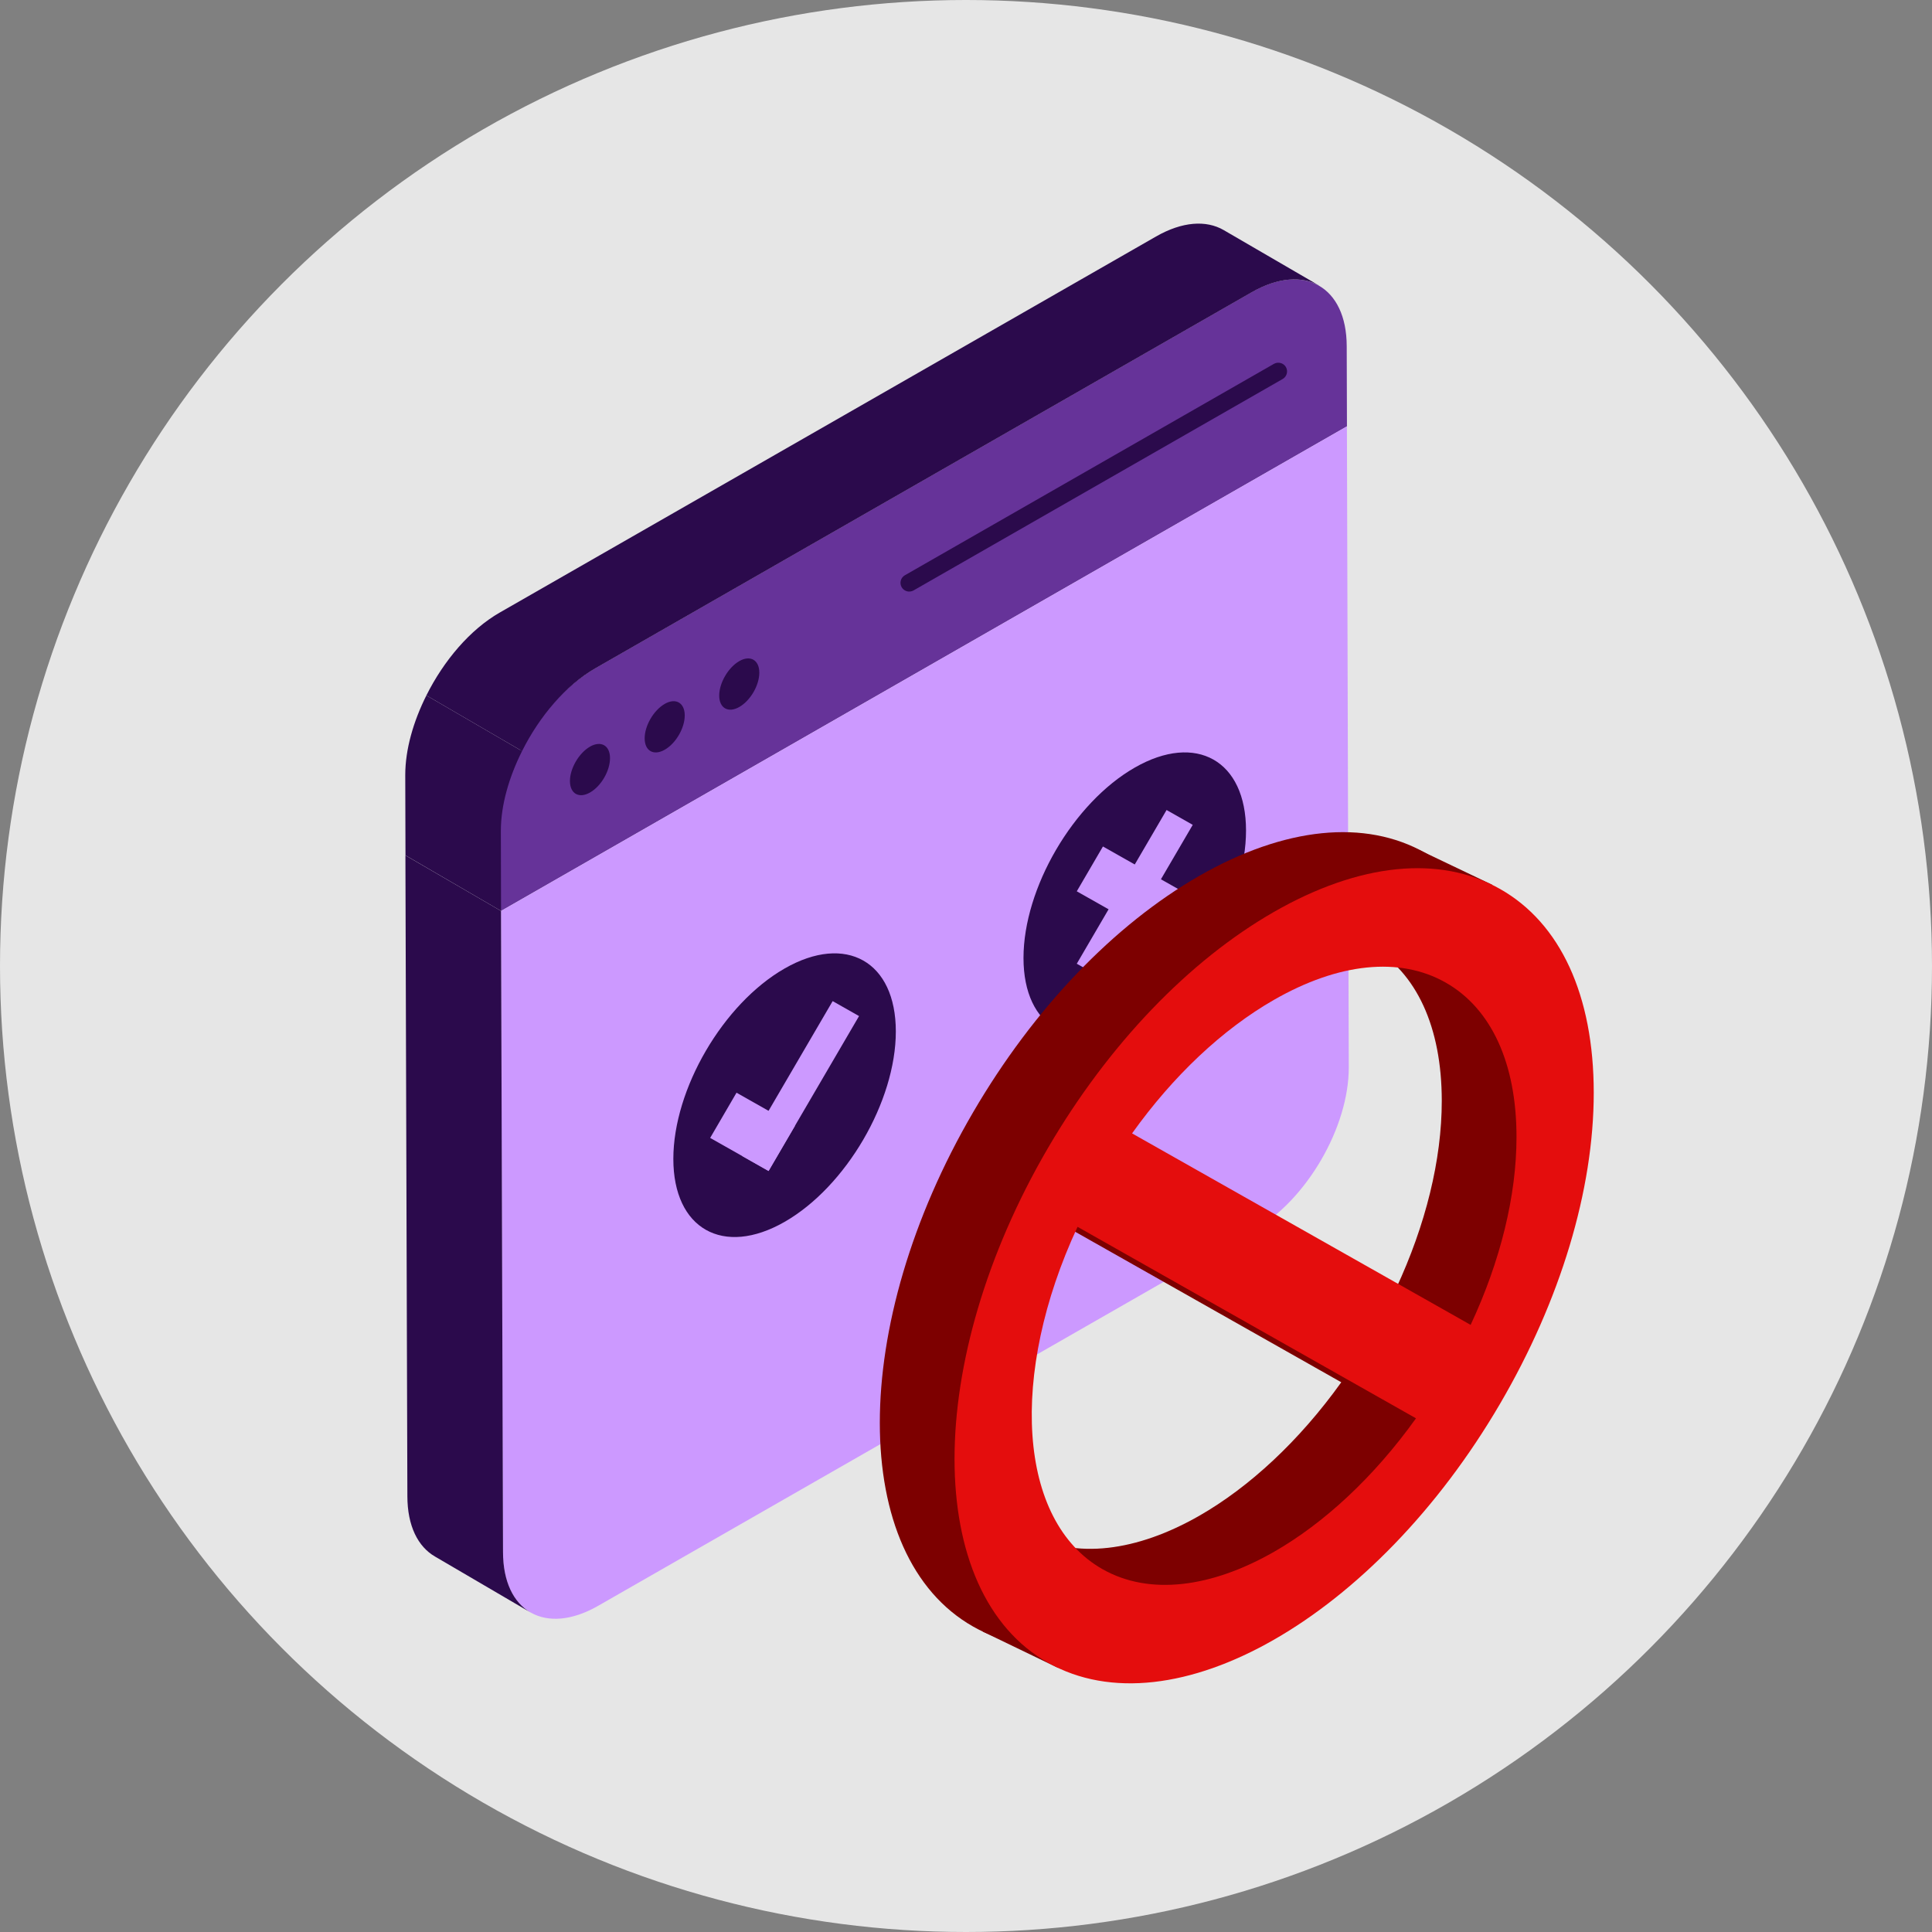
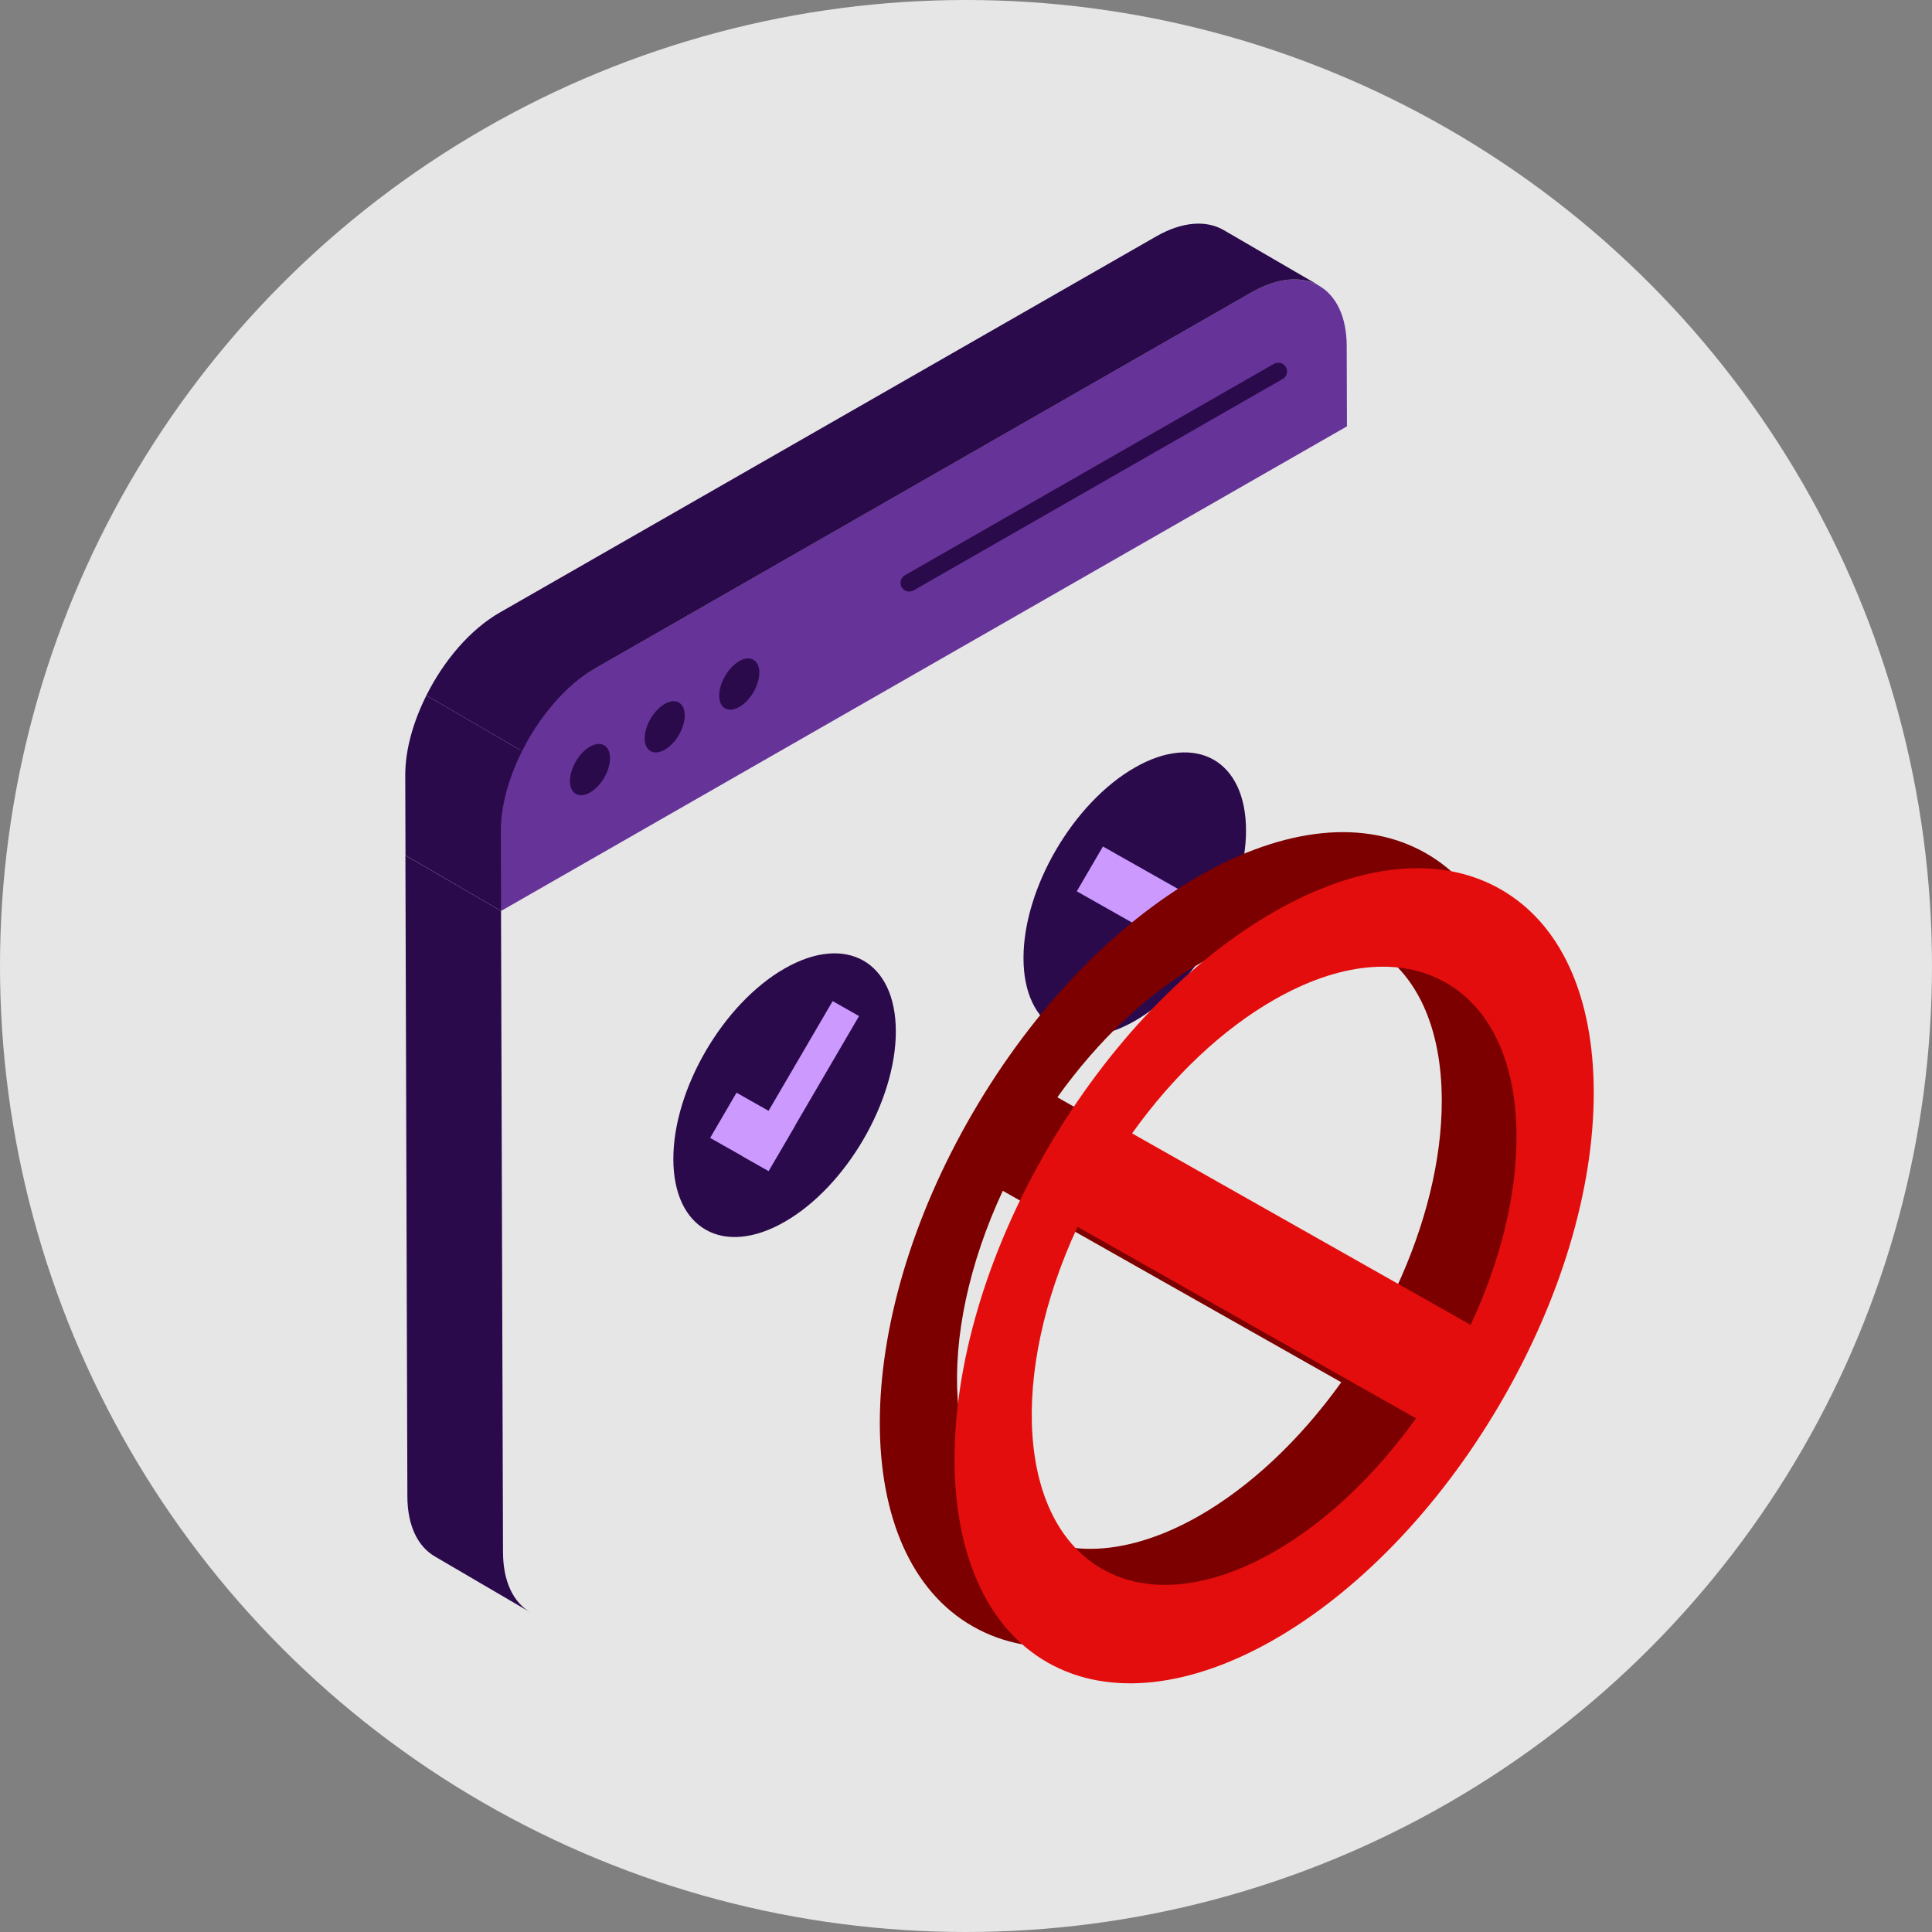
<svg xmlns="http://www.w3.org/2000/svg" width="50" height="50" viewBox="0 0 50 50" fill="none">
  <rect x="0" y="0" width="50" height="50" fill="#808080" stroke="none" />
  <circle cx="25" cy="25" r="25" fill="#E6E6E6" />
-   <path d="M12.972 23.577H12.966L12.961 21.503L12.972 23.577Z" fill="white" />
  <path d="M32.388 7.565C33.746 6.787 34.85 7.412 34.853 8.96L34.859 11.034L12.964 23.577L12.844 21.571C12.839 20.023 14.053 18.069 15.41 17.292L32.388 7.565Z" fill="#663399" />
-   <path d="M12.965 23.577L34.858 11.034L34.906 27.623C34.91 29.172 33.814 31.056 32.456 31.834L15.479 41.559C14.121 42.337 13.017 41.713 13.013 40.165" fill="#CC99FF" />
  <path d="M10.543 38.72C10.543 39.489 10.816 40.03 11.261 40.285L13.73 41.73C13.29 41.475 13.018 40.934 13.018 40.165L12.966 23.577V23.575L10.492 22.137L10.543 38.72Z" fill="#2B0A4C" />
  <path d="M10.488 20.058L10.494 22.136L12.967 23.575L12.962 21.503C12.962 20.837 13.173 20.113 13.511 19.438L11.035 17.997C10.698 18.671 10.488 19.394 10.488 20.058Z" fill="#2B0A4C" />
  <path d="M31.668 5.954C31.218 5.694 30.6 5.73 29.919 6.12L12.94 15.849C12.165 16.291 11.484 17.099 11.035 17.997L13.511 19.438C13.96 18.541 14.64 17.735 15.413 17.293L32.394 7.564C33.075 7.175 33.693 7.138 34.143 7.393L31.668 5.954Z" fill="#2B0A4C" />
  <path d="M23.532 15.31C23.454 15.31 23.377 15.269 23.335 15.197C23.273 15.089 23.309 14.95 23.418 14.888L32.968 9.417C33.077 9.355 33.217 9.392 33.279 9.499C33.341 9.607 33.304 9.746 33.196 9.808L23.645 15.279C23.61 15.299 23.571 15.309 23.532 15.309V15.31Z" fill="#2B0A4C" />
  <path d="M15.268 19.323C15.556 19.159 15.787 19.295 15.787 19.619C15.788 19.948 15.559 20.344 15.271 20.509C14.985 20.673 14.751 20.542 14.75 20.214C14.749 19.89 14.982 19.488 15.268 19.324V19.323Z" fill="#2B0A4C" />
  <path d="M17.202 18.217C17.489 18.052 17.72 18.189 17.721 18.513C17.722 18.841 17.492 19.238 17.205 19.402C16.918 19.567 16.684 19.435 16.684 19.108C16.683 18.784 16.915 18.382 17.202 18.218V18.217Z" fill="#2B0A4C" />
  <path d="M19.131 17.11C19.419 16.945 19.65 17.082 19.651 17.406C19.652 17.734 19.422 18.131 19.134 18.296C18.848 18.46 18.614 18.329 18.613 18.001C18.613 17.677 18.845 17.275 19.131 17.111V17.11Z" fill="#2B0A4C" />
  <path d="M32.247 21.494C32.247 23.305 30.958 25.511 29.368 26.422C27.777 27.333 26.488 26.604 26.488 24.793C26.488 22.982 27.777 20.776 29.368 19.865C30.958 18.953 32.247 19.683 32.247 21.494Z" fill="#2B0A4C" />
-   <path d="M28.544 25.323L27.867 24.941L30.191 20.963L30.868 21.347L28.544 25.323Z" fill="#CC99FF" />
  <path d="M27.867 23.067L28.544 21.907L30.868 23.221L30.191 24.381L27.867 23.067Z" fill="#CC99FF" />
  <path d="M23.184 26.694C23.184 28.505 21.895 30.711 20.305 31.622C18.715 32.533 17.426 31.804 17.426 29.993C17.426 28.182 18.715 25.977 20.305 25.065C21.895 24.154 23.184 24.883 23.184 26.694Z" fill="#2B0A4C" />
  <path d="M19.89 30.305L19.207 29.918L21.549 25.909L22.232 26.296L19.89 30.305Z" fill="#CC99FF" />
  <path d="M18.379 29.449L19.061 28.279L20.574 29.135L19.891 30.305L18.379 29.449Z" fill="#CC99FF" />
  <path d="M36.889 22.074C35.327 21.19 33.249 21.401 31.039 22.666C28.829 23.933 26.751 26.102 25.189 28.777C21.963 34.297 21.963 40.273 25.189 42.098C26.802 43.011 28.92 42.715 31.039 41.502C33.158 40.289 35.276 38.156 36.889 35.396C38.451 32.722 39.312 29.863 39.312 27.347C39.312 24.831 38.451 22.959 36.889 22.074ZM26.602 39.679C24.396 38.431 24.18 34.624 25.952 30.818L34.712 35.773C33.62 37.298 32.329 38.488 31.039 39.227C29.432 40.147 27.825 40.371 26.603 39.679H26.602ZM36.126 33.355L27.364 28.398C28.427 26.912 29.701 25.708 31.039 24.942C32.715 23.982 34.291 23.822 35.475 24.492C36.66 25.163 37.313 26.583 37.313 28.491C37.313 30.015 36.897 31.703 36.126 33.355Z" fill="#7D0000" />
-   <path d="M38.617 22.898L36.736 22L29.3 24.886C29.3 24.886 25.337 30.26 25.246 30.26C25.154 30.26 23.785 36.135 23.785 36.383C23.785 36.631 25.438 42.227 25.438 42.227L27.386 43.167L24.768 37.324L26.509 32.331L28.943 28.104L32.798 25.366L38.357 23.756L38.617 22.898H38.617Z" fill="#7D0000" />
  <path d="M33.581 38.06L31.676 40.476L32.151 41.804L36.648 39.057L39.576 33.017L39.91 27.22L38.433 26.362L37.689 30.994L35.793 35.45L33.581 38.06Z" fill="#7D0000" />
  <path d="M38.822 23.007C37.26 22.123 35.183 22.333 32.972 23.599C30.763 24.865 28.685 27.035 27.122 29.709C23.897 35.23 23.897 41.206 27.122 43.031C28.735 43.943 30.854 43.648 32.972 42.434C35.091 41.221 37.209 39.089 38.822 36.328C40.385 33.654 41.246 30.796 41.246 28.28C41.246 25.764 40.385 23.891 38.822 23.007ZM28.536 40.612C26.33 39.364 26.114 35.557 27.887 31.75L36.646 36.706C35.554 38.231 34.264 39.421 32.973 40.16C31.366 41.08 29.759 41.304 28.537 40.612H28.536ZM38.06 34.288L29.298 29.332C30.36 27.845 31.634 26.642 32.972 25.875C34.648 24.915 36.224 24.756 37.409 25.426C38.594 26.096 39.247 27.516 39.247 29.425C39.247 30.948 38.831 32.637 38.06 34.288Z" fill="#E40D0D" />
</svg>